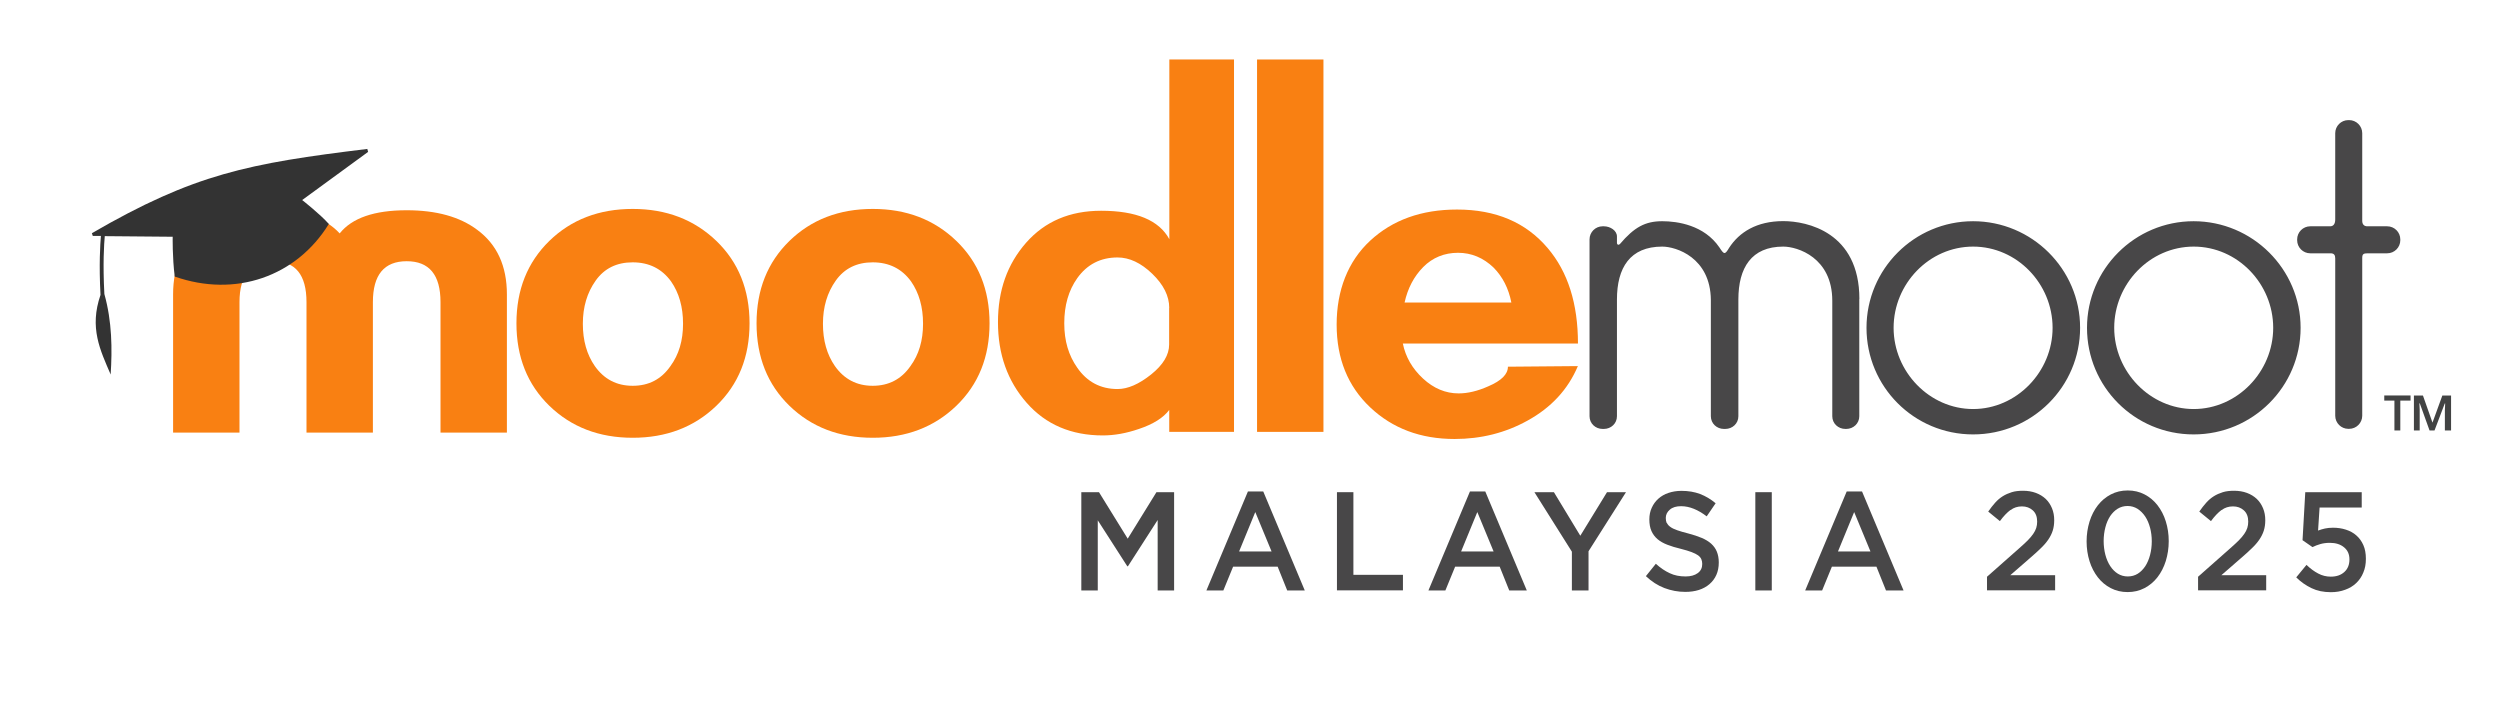
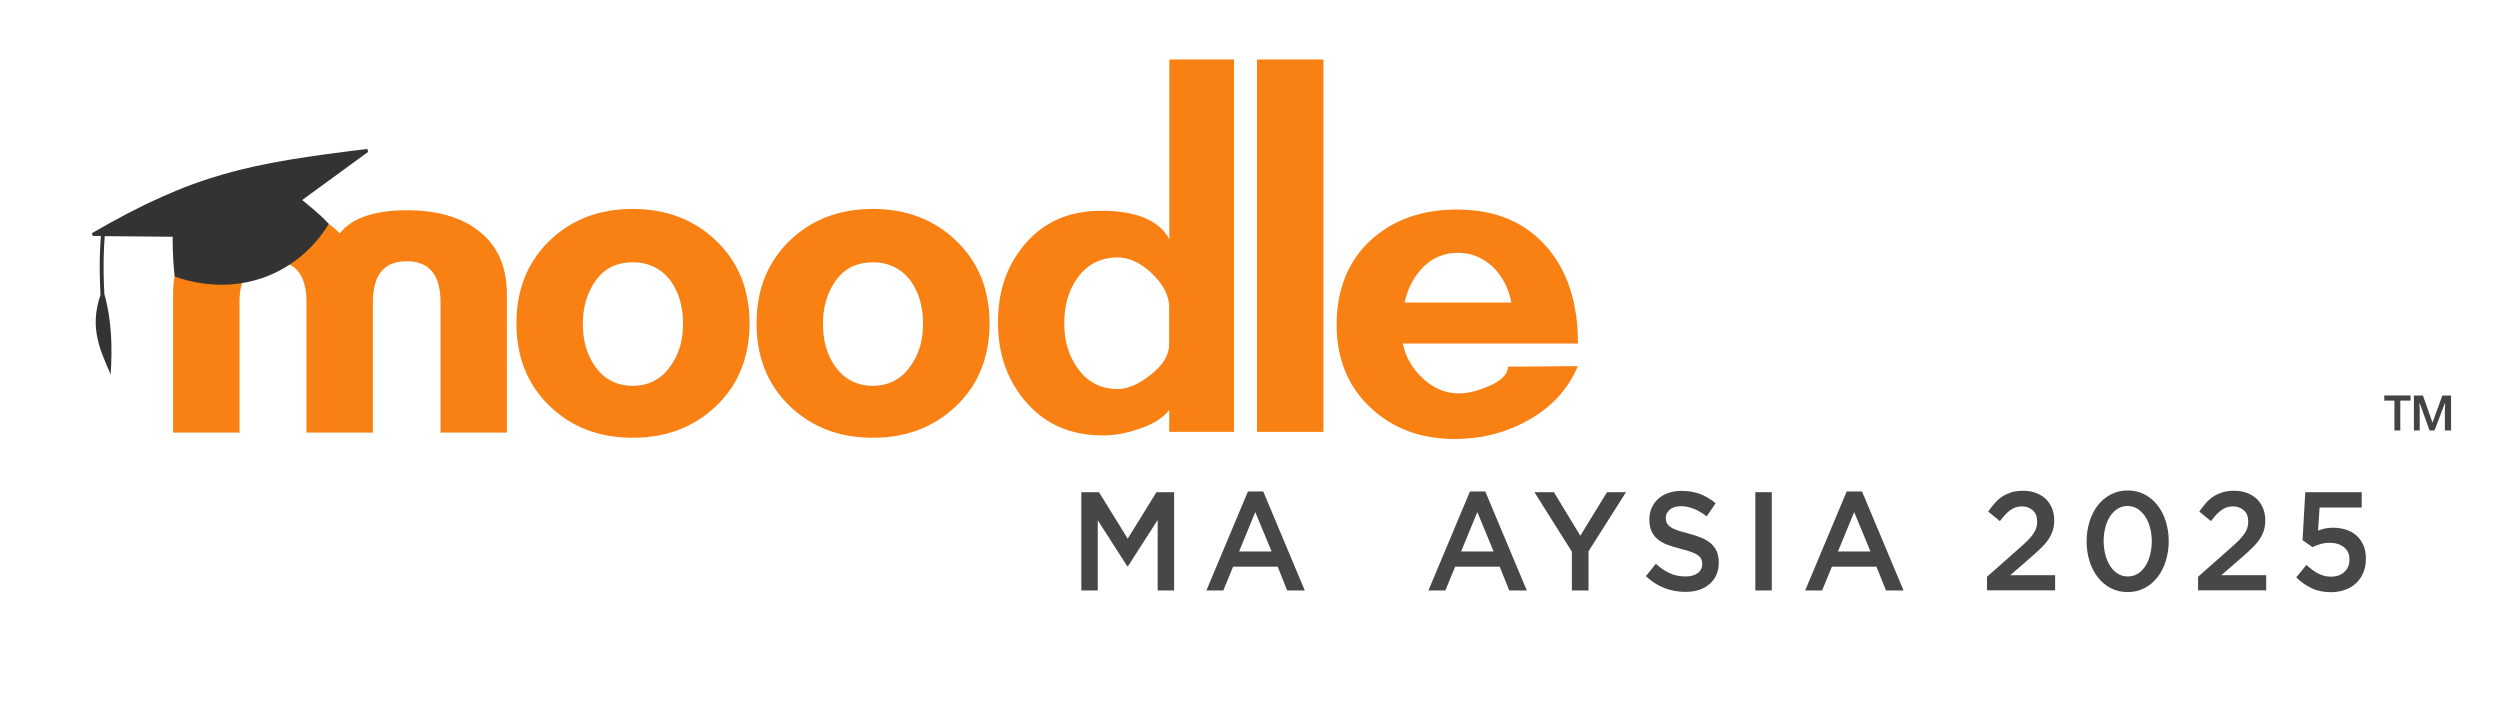
<svg xmlns="http://www.w3.org/2000/svg" id="Layer_1" data-name="Layer 1" viewBox="0 0 246.25 70.75">
  <defs>
    <style>      .cls-1 {        fill: #f98012;      }      .cls-2 {        fill: #424343;      }      .cls-3 {        fill: #484748;      }      .cls-4 {        fill: #333;      }    </style>
  </defs>
  <g>
    <path class="cls-3" d="M111.09,55.78h-.05l-2.91-4.53v6.91h-1.62v-9.68h1.74l2.83,4.58,2.83-4.58h1.74v9.68h-1.62v-6.94l-2.93,4.56Z" />
    <path class="cls-3" d="M128.51,58.16h-1.72l-.94-2.34h-4.39l-.96,2.34h-1.67l4.09-9.75h1.51l4.09,9.75ZM123.64,50.45l-1.59,3.87h3.2l-1.6-3.87Z" />
-     <path class="cls-3" d="M131.69,48.48h1.62v8.14h4.88v1.53h-6.5v-9.68Z" />
    <path class="cls-3" d="M150.38,58.16h-1.72l-.94-2.34h-4.39l-.96,2.34h-1.67l4.09-9.75h1.51l4.09,9.75ZM145.51,50.45l-1.59,3.87h3.2l-1.6-3.87Z" />
    <path class="cls-3" d="M156.48,58.16h-1.65v-3.82l-3.69-5.86h1.92l2.6,4.29,2.63-4.29h1.87l-3.69,5.82v3.86Z" />
    <path class="cls-3" d="M164.19,51.51c.06.14.17.27.34.39.16.12.39.23.68.33.29.1.65.21,1.1.32.49.13.92.27,1.3.43.38.16.69.35.94.57.25.23.44.49.56.79s.19.65.19,1.06c0,.46-.08.87-.24,1.23-.16.36-.39.66-.68.91s-.64.44-1.04.57c-.41.13-.85.19-1.34.19-.72,0-1.4-.13-2.06-.38-.65-.25-1.26-.64-1.82-1.17l.98-1.22c.45.41.91.72,1.37.93.46.22.98.32,1.56.32.5,0,.9-.11,1.2-.33s.44-.52.44-.9c0-.17-.03-.33-.09-.47s-.16-.26-.32-.38c-.16-.11-.37-.22-.64-.32-.27-.1-.62-.21-1.06-.32-.5-.12-.94-.25-1.32-.4-.39-.15-.71-.33-.97-.55-.26-.22-.46-.49-.6-.8-.14-.31-.21-.7-.21-1.15,0-.42.08-.81.24-1.15.16-.35.37-.64.65-.89.28-.25.61-.44,1-.57.39-.13.81-.2,1.27-.2.68,0,1.29.1,1.84.31s1.05.51,1.53.91l-.88,1.29c-.42-.32-.84-.57-1.26-.74-.42-.17-.84-.26-1.26-.26-.48,0-.85.11-1.11.34-.27.23-.4.5-.4.82,0,.19.03.36.09.5Z" />
    <path class="cls-3" d="M174.52,48.48v9.68h-1.62v-9.68h1.62Z" />
    <path class="cls-3" d="M187.49,58.16h-1.72l-.94-2.34h-4.39l-.96,2.34h-1.67l4.09-9.75h1.51l4.09,9.75ZM182.63,50.45l-1.59,3.87h3.2l-1.6-3.87Z" />
    <path class="cls-3" d="M198.02,50.24c-.32.24-.67.6-1.03,1.09l-1.15-.94c.22-.32.45-.61.68-.87s.48-.47.75-.64.57-.3.89-.4.69-.14,1.11-.14c.46,0,.88.07,1.26.21.38.14.7.34.97.59.27.26.47.56.62.92s.22.75.22,1.18c0,.39-.05.73-.15,1.04s-.25.6-.44.88c-.2.29-.45.58-.76.87-.31.3-.66.62-1.07.97l-1.91,1.66h4.42v1.49h-6.71v-1.34l3.2-2.83c.32-.28.59-.53.81-.75s.4-.44.54-.64c.14-.2.24-.4.3-.59.06-.19.09-.4.09-.62,0-.48-.14-.85-.43-1.11-.29-.26-.64-.39-1.07-.39s-.8.12-1.12.36Z" />
    <path class="cls-3" d="M213.33,55.26c-.19.61-.47,1.15-.82,1.6-.35.45-.78.81-1.28,1.07s-1.05.39-1.66.39-1.16-.13-1.66-.39-.92-.61-1.27-1.06c-.35-.45-.63-.98-.82-1.59-.19-.61-.29-1.26-.29-1.95s.1-1.34.29-1.96c.19-.61.47-1.15.82-1.6.35-.45.78-.81,1.28-1.07s1.05-.39,1.66-.39,1.16.13,1.66.39c.5.26.92.61,1.27,1.06.35.45.63.98.82,1.59.19.61.29,1.26.29,1.95s-.1,1.34-.29,1.96ZM211.78,51.98c-.11-.42-.27-.79-.48-1.11-.21-.31-.46-.56-.75-.75-.29-.18-.62-.28-.98-.28s-.69.09-.98.27c-.29.18-.53.42-.74.73-.2.31-.36.67-.47,1.1-.11.42-.17.88-.17,1.35s.06.94.17,1.36c.11.42.27.79.48,1.11.21.32.46.57.75.75s.62.27.98.27.69-.09.98-.27c.29-.18.53-.43.74-.74.2-.31.36-.68.47-1.1s.17-.87.17-1.35-.06-.93-.17-1.35Z" />
    <path class="cls-3" d="M218.81,50.24c-.32.24-.67.6-1.03,1.09l-1.15-.94c.22-.32.45-.61.68-.87s.48-.47.75-.64.57-.3.89-.4.69-.14,1.11-.14c.46,0,.88.07,1.26.21.38.14.7.34.97.59.27.26.47.56.62.92s.22.75.22,1.18c0,.39-.05.73-.15,1.04s-.25.6-.44.88c-.2.29-.45.58-.76.87-.31.3-.66.62-1.07.97l-1.91,1.66h4.42v1.49h-6.71v-1.34l3.2-2.83c.32-.28.59-.53.81-.75s.4-.44.54-.64c.14-.2.24-.4.3-.59.06-.19.09-.4.09-.62,0-.48-.14-.85-.43-1.11-.29-.26-.64-.39-1.07-.39s-.8.12-1.12.36Z" />
    <path class="cls-3" d="M227.08,48.48h5.55v1.51h-4.15l-.15,2.27c.22-.08.44-.15.67-.2.23-.05.49-.08.8-.08.45,0,.87.06,1.27.19s.74.31,1.03.57c.29.25.52.57.69.95.17.38.25.83.25,1.35s-.08.95-.25,1.35c-.16.41-.4.75-.7,1.04s-.67.51-1.09.66c-.43.16-.89.24-1.41.24-.72,0-1.35-.13-1.91-.4s-1.06-.62-1.5-1.06l1.01-1.23c.37.36.75.64,1.15.85.39.21.81.31,1.24.31.56,0,1-.15,1.34-.46.34-.31.5-.72.5-1.24s-.18-.9-.53-1.19-.81-.44-1.4-.44c-.34,0-.65.04-.93.12-.28.08-.54.18-.78.3l-.98-.68.27-4.74Z" />
  </g>
-   <path id="moot" class="cls-3" d="M236.43,23.58v.08c0,.71-.58,1.29-1.29,1.29h-1.92c-.42,0-.54.08-.54.46v15.54c0,.71-.58,1.29-1.29,1.29h-.08c-.71,0-1.29-.58-1.29-1.29v-15.5c0-.33-.12-.5-.46-.5h-2c-.71,0-1.29-.58-1.29-1.29v-.08c0-.71.58-1.29,1.29-1.29h1.96c.33,0,.5-.25.5-.67v-8.5c0-.71.58-1.29,1.29-1.29h.08c.71,0,1.29.58,1.29,1.29v8.63c0,.33.17.54.5.54h1.96c.71,0,1.29.58,1.29,1.29ZM226.61,32.29c0,5.79-4.71,10.5-10.54,10.5s-10.5-4.71-10.5-10.5,4.71-10.5,10.5-10.5,10.54,4.71,10.54,10.5ZM223.91,32.29c0-4.33-3.5-8-7.83-8s-7.83,3.67-7.83,8,3.54,8,7.83,8,7.83-3.67,7.83-8ZM204.89,32.29c0,5.79-4.71,10.5-10.54,10.5s-10.5-4.71-10.5-10.5,4.71-10.5,10.5-10.5,10.54,4.71,10.54,10.5ZM202.18,32.29c0-4.33-3.5-8-7.83-8s-7.83,3.67-7.83,8,3.54,8,7.83,8,7.83-3.67,7.83-8ZM183.14,29.46v11.54c0,.71-.58,1.25-1.29,1.25h-.08c-.71,0-1.29-.54-1.29-1.25v-11.38c0-4.25-3.42-5.33-4.83-5.33-3.13,0-4.42,2.08-4.42,5.21v11.5c0,.71-.58,1.25-1.29,1.25h-.13c-.71,0-1.29-.54-1.29-1.25v-11.46c-.04-4.17-3.42-5.25-4.79-5.25-3.17,0-4.46,2.08-4.46,5.21v11.5c0,.71-.58,1.25-1.29,1.25h-.12c-.71,0-1.29-.54-1.29-1.25v-17.42c0-.71.58-1.29,1.29-1.29h.12c.63,0,1.29.42,1.29,1v.62c0,.21.17.25.29.13,1.42-1.67,2.5-2.25,4.17-2.25,1.5,0,4.13.38,5.63,2.58.46.71.54.75.96.04,1-1.54,2.71-2.63,5.33-2.63,2.33,0,7.5,1.08,7.5,7.67Z" />
  <g>
    <path class="cls-1" d="M138.18,33.84c.27,1.32.93,2.47,1.99,3.45,1.05.97,2.22,1.46,3.51,1.46.89,0,1.87-.23,2.92-.7,1.29-.55,1.93-1.19,1.93-1.93l6.89-.06c-.97,2.3-2.63,4.09-4.96,5.37-2.18,1.21-4.58,1.81-7.18,1.81-3.35,0-6.12-1.04-8.32-3.12-2.2-2.08-3.3-4.8-3.3-8.15s1.1-6.22,3.3-8.26c2.2-2.04,5.05-3.07,8.56-3.07,3.82,0,6.79,1.27,8.93,3.8,1.99,2.34,2.98,5.47,2.98,9.4h-17.23ZM148.87,29.81c-.27-1.4-.86-2.55-1.75-3.45-1.01-.97-2.18-1.46-3.51-1.46s-2.5.47-3.42,1.4c-.92.93-1.53,2.1-1.84,3.5h10.51Z" />
    <path class="cls-1" d="M123.82,42.54V5.86h6.54v36.68h-6.54Z" />
    <path class="cls-1" d="M115.17,42.54v-2.16c-.59.78-1.58,1.4-2.98,1.87-1.25.43-2.43.64-3.56.64-3.11,0-5.62-1.07-7.5-3.21-1.89-2.14-2.83-4.79-2.83-7.94s.92-5.72,2.77-7.83c1.85-2.1,4.31-3.15,7.39-3.15,3.46,0,5.7.93,6.72,2.8V5.86h6.37v36.68h-6.37ZM115.17,30.33c0-1.17-.56-2.29-1.67-3.36-1.11-1.07-2.25-1.61-3.42-1.61-1.67,0-3,.68-3.97,2.04-.86,1.21-1.28,2.69-1.28,4.44s.43,3.17,1.28,4.38c.97,1.4,2.3,2.1,3.97,2.1,1.01,0,2.11-.48,3.3-1.43,1.19-.95,1.78-1.94,1.78-2.95v-3.62Z" />
    <path class="cls-1" d="M85.97,43.12c-3.31,0-6.04-1.05-8.21-3.15-2.16-2.1-3.24-4.81-3.24-8.12s1.08-6.01,3.24-8.12c2.16-2.1,4.9-3.15,8.21-3.15s6.05,1.05,8.23,3.15c2.18,2.1,3.27,4.81,3.27,8.12s-1.09,6.02-3.27,8.12c-2.18,2.1-4.93,3.15-8.23,3.15ZM85.97,25.84c-1.58,0-2.79.6-3.64,1.79-.85,1.19-1.27,2.61-1.27,4.26s.39,3.03,1.18,4.17c.91,1.29,2.15,1.94,3.72,1.94s2.82-.64,3.72-1.94c.83-1.13,1.24-2.52,1.24-4.17s-.39-3.03-1.18-4.17c-.91-1.25-2.17-1.88-3.78-1.88Z" />
    <path class="cls-1" d="M62.32,43.12c-3.31,0-6.04-1.05-8.21-3.15-2.16-2.1-3.24-4.81-3.24-8.12s1.08-6.01,3.24-8.12c2.16-2.1,4.9-3.15,8.21-3.15s6.05,1.05,8.24,3.15c2.18,2.1,3.27,4.81,3.27,8.12s-1.09,6.02-3.27,8.12c-2.18,2.1-4.93,3.15-8.24,3.15ZM62.32,25.84c-1.58,0-2.79.6-3.64,1.79-.85,1.19-1.27,2.61-1.27,4.26s.39,3.03,1.18,4.17c.91,1.29,2.15,1.94,3.73,1.94s2.82-.64,3.72-1.94c.83-1.13,1.24-2.52,1.24-4.17s-.39-3.03-1.18-4.17c-.91-1.25-2.17-1.88-3.78-1.88Z" />
    <path class="cls-1" d="M43.39,42.61v-12.85c0-2.69-1.11-4.03-3.33-4.03s-3.33,1.34-3.33,4.03v12.85h-6.54v-12.85c0-2.69-1.09-4.03-3.27-4.03s-3.33,1.34-3.33,4.03v12.85h-6.54v-13.61c0-2.8.97-4.93,2.92-6.36,1.71-1.29,4.03-1.93,6.95-1.93s5.14.76,6.54,2.28c1.21-1.52,3.41-2.28,6.6-2.28,2.92,0,5.23.64,6.95,1.93,1.95,1.44,2.92,3.56,2.92,6.36v13.61h-6.54Z" />
    <path class="cls-4" d="M29.77,19.7l6.49-4.74-.08-.29c-11.71,1.43-17.04,2.45-27.13,8.3l.09.27h.8c-.07.82-.2,2.81-.04,5.81-1.12,3.24-.03,5.44,1,7.84.16-2.49.14-5.22-.62-7.93-.16-2.98-.03-4.94.04-5.7l6.69.06s-.04,2.02.2,3.92c5.98,2.1,11.99,0,15.18-5.18-.88-.99-2.62-2.35-2.62-2.35Z" />
  </g>
  <path class="cls-2" d="M236.44,42.4h-.59v-2.94h-1v-.51h2.59v.51h-1.01v2.94ZM239.31,42.4l-.96-2.67h-.04l.03.62v2.05h-.57v-3.44h.89l.94,2.67.97-2.67h.86v3.44h-.61v-2.01l.03-.65h-.04l-1.01,2.66h-.5Z" />
</svg>